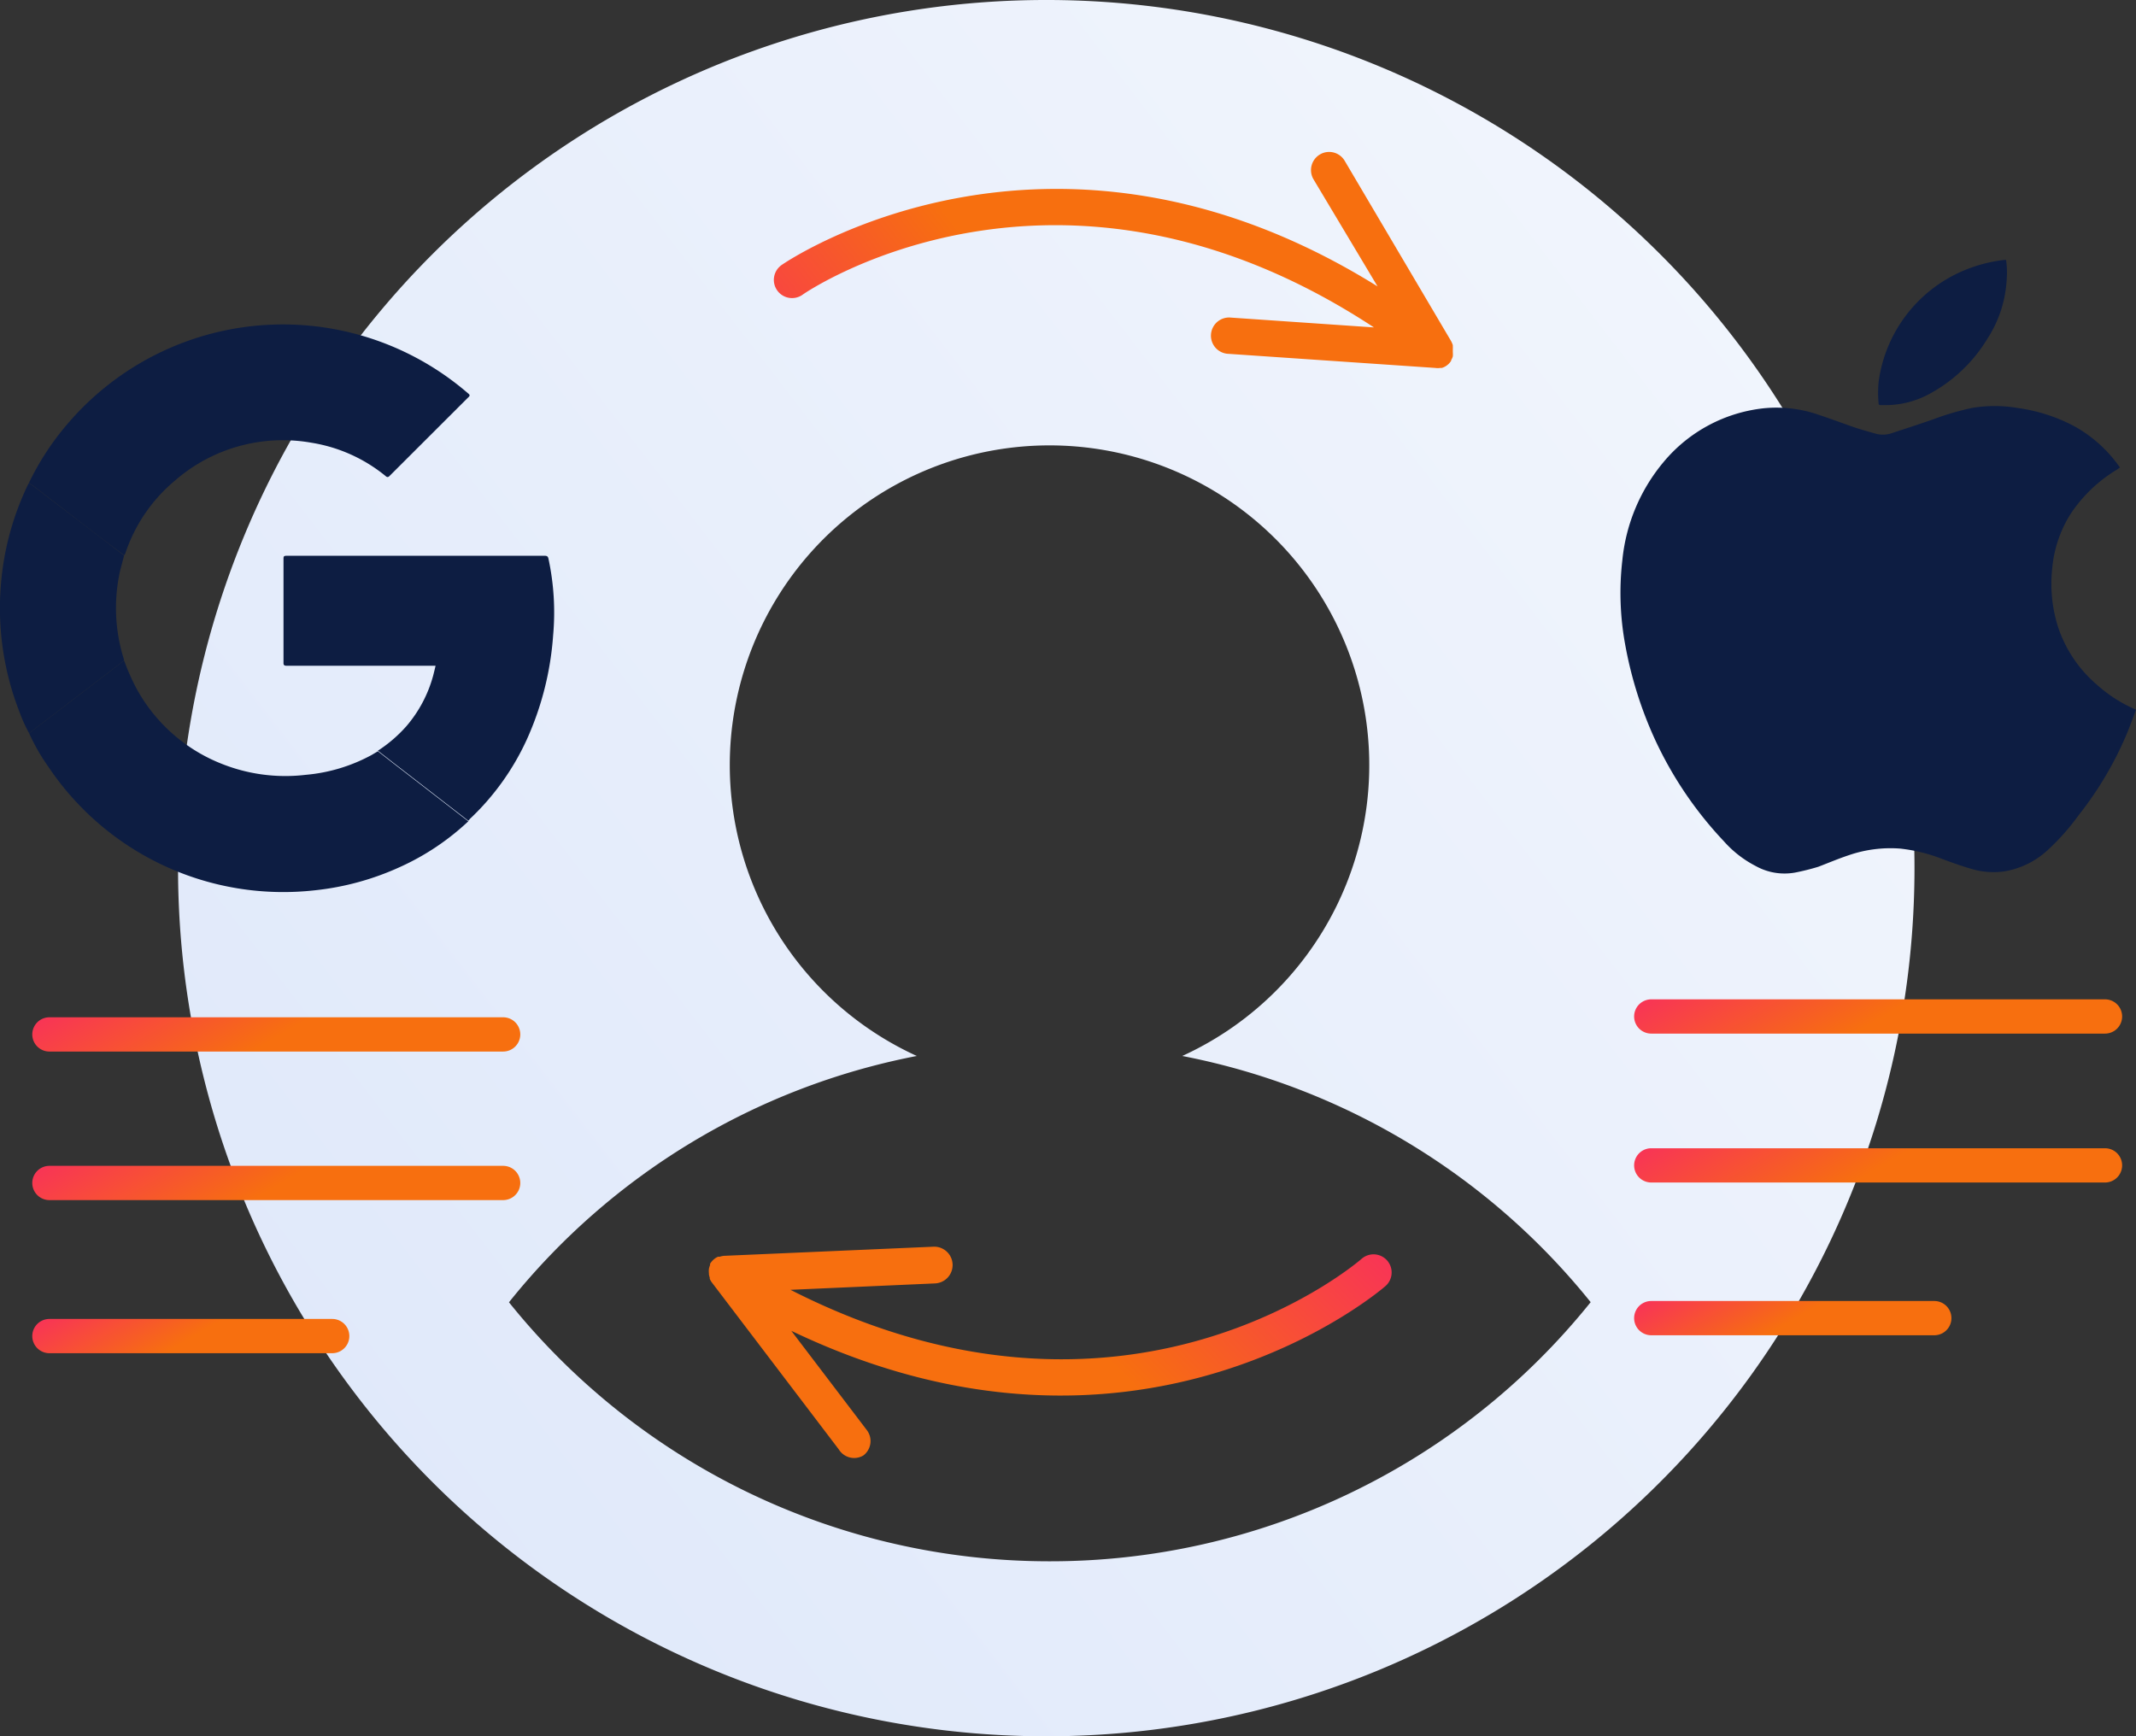
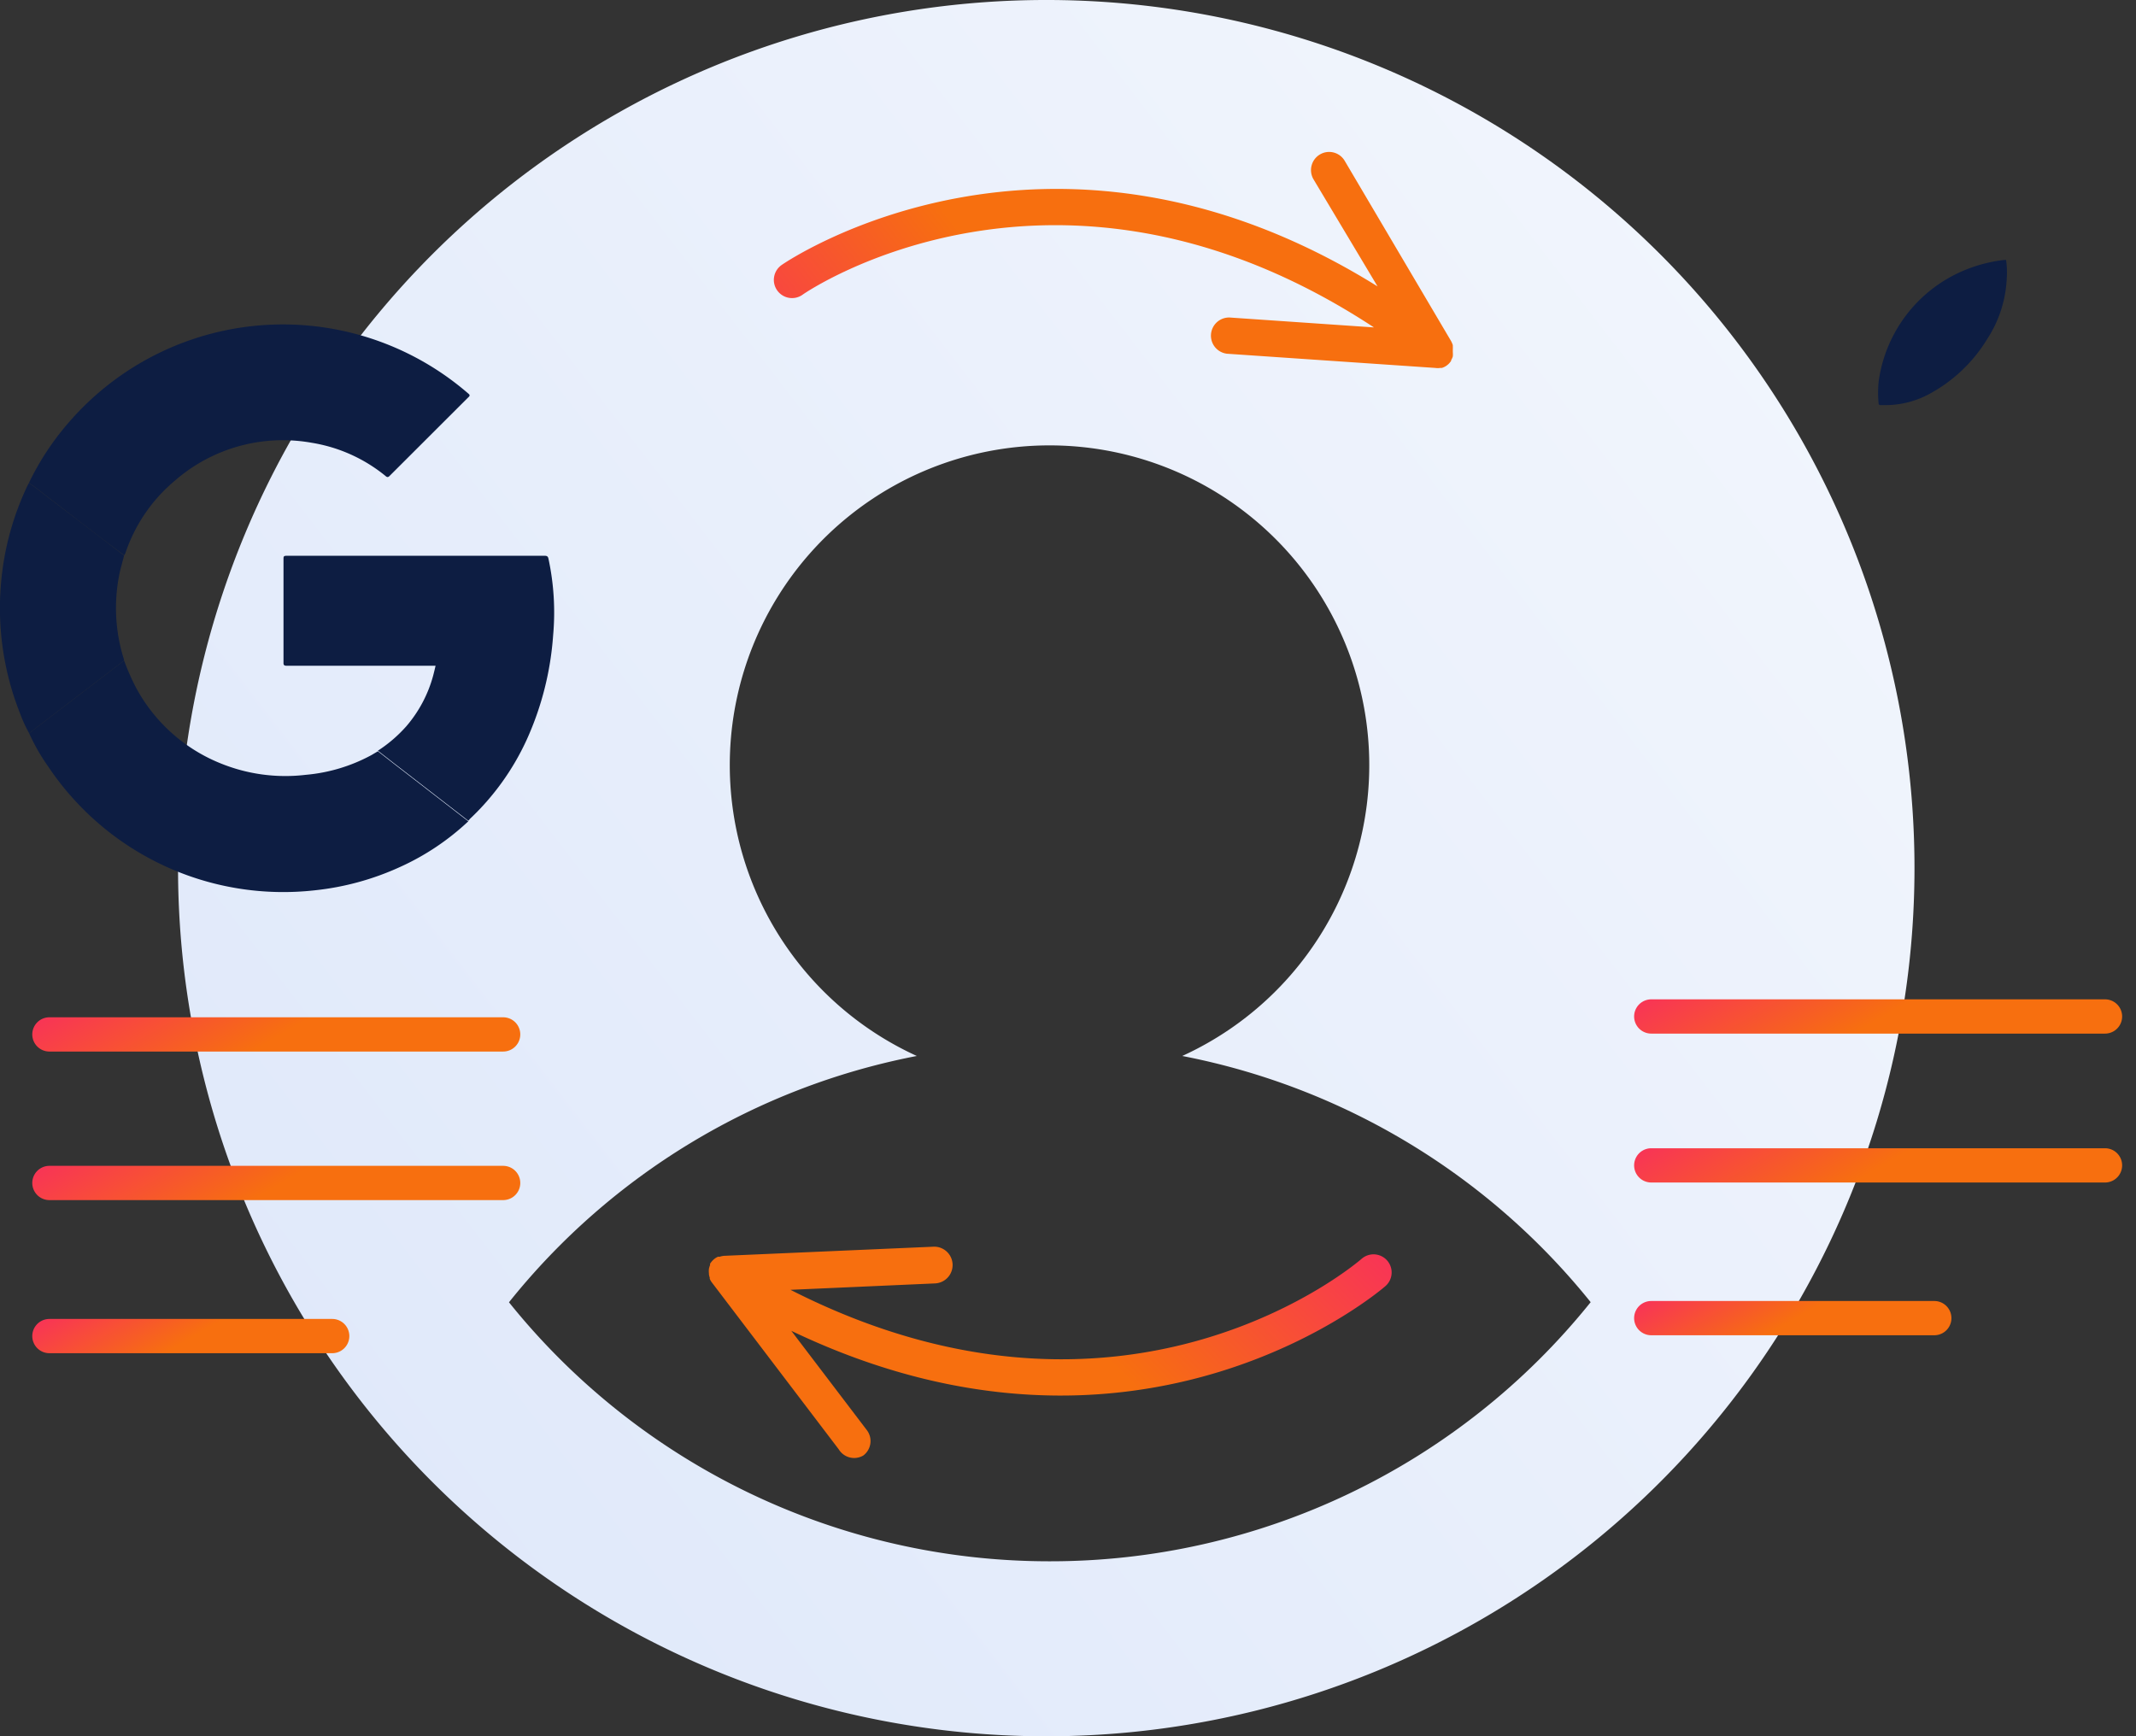
<svg xmlns="http://www.w3.org/2000/svg" xmlns:xlink="http://www.w3.org/1999/xlink" viewBox="0 0 183.31 149.01">
  <rect x="0" y="0" width="183.31" height="149.01" fill="#333333" stroke="none" />
  <defs>
    <style>.cls-1{fill:url(#linear-gradient);}.cls-2{fill:#0d1d42;}.cls-3{fill:url(#linear-gradient-2);}.cls-4{fill:url(#linear-gradient-3);}.cls-5{fill:url(#linear-gradient-4);}.cls-6{fill:url(#linear-gradient-5);}.cls-7{fill:url(#linear-gradient-6);}.cls-8{fill:url(#linear-gradient-7);}.cls-9{fill:url(#linear-gradient-8);}.cls-10{fill:url(#linear-gradient-9);}</style>
    <linearGradient id="linear-gradient" x1="28.43" y1="121.78" x2="255.83" y2="-53.4" gradientUnits="userSpaceOnUse">
      <stop offset="0" stop-color="#e0e9fa" />
      <stop offset="1" stop-color="#fff" />
    </linearGradient>
    <linearGradient id="linear-gradient-2" x1="45.03" y1="-3896.3" x2="56.25" y2="-3915.71" gradientTransform="matrix(1, 0, 0, -1, -26.93, -3817.22)" gradientUnits="userSpaceOnUse">
      <stop offset="0" stop-color="#f83555" />
      <stop offset="0.51" stop-color="#f76f0f" />
    </linearGradient>
    <linearGradient id="linear-gradient-3" x1="45.03" y1="-3909.08" x2="56.25" y2="-3928.49" xlink:href="#linear-gradient-2" />
    <linearGradient id="linear-gradient-4" x1="39.54" y1="-3925.36" x2="47.07" y2="-3938.42" xlink:href="#linear-gradient-2" />
    <linearGradient id="linear-gradient-5" x1="182.5" y1="-3894.76" x2="193.71" y2="-3914.17" xlink:href="#linear-gradient-2" />
    <linearGradient id="linear-gradient-6" x1="182.5" y1="-3907.54" x2="193.71" y2="-3926.95" xlink:href="#linear-gradient-2" />
    <linearGradient id="linear-gradient-7" x1="177" y1="-3923.82" x2="184.54" y2="-3936.88" xlink:href="#linear-gradient-2" />
    <linearGradient id="linear-gradient-8" x1="-1839.16" y1="131.59" x2="-1793.98" y2="131.59" gradientTransform="matrix(0.79, -0.62, 0.62, 0.79, 1445.84, -1197.04)" gradientUnits="userSpaceOnUse">
      <stop offset="0" stop-color="#f83555" />
      <stop offset="0.51" stop-color="#f76f0f" />
    </linearGradient>
    <linearGradient id="linear-gradient-9" x1="-51.22" y1="-5226.87" x2="-6.04" y2="-5226.87" gradientTransform="translate(-3591.5 -3601.11) rotate(135.55)" xlink:href="#linear-gradient-8" />
  </defs>
  <g id="Слой_2" data-name="Слой 2">
    <g id="Слой_1-2" data-name="Слой 1">
-       <path class="cls-1" d="M90,0A74.51,74.51,0,1,0,164.3,74.65V74.5A74.5,74.5,0,0,0,90,0Zm0,134a59.46,59.46,0,0,1-46.32-22.23A59.18,59.18,0,0,1,78.68,90.63a27.44,27.44,0,1,1,22.78,0,59.49,59.49,0,0,1,35.05,21.13A59.45,59.45,0,0,1,90,134Z" />
+       <path class="cls-1" d="M90,0A74.51,74.51,0,1,0,164.3,74.65V74.5A74.5,74.5,0,0,0,90,0m0,134a59.46,59.46,0,0,1-46.32-22.23A59.18,59.18,0,0,1,78.68,90.63a27.44,27.44,0,1,1,22.78,0,59.49,59.49,0,0,1,35.05,21.13A59.45,59.45,0,0,1,90,134Z" />
      <path class="cls-2" d="M2.48,41.45a23.22,23.22,0,0,1,3.41-5.18,24.29,24.29,0,0,1,34.29-2.5c.16.13.16.2,0,.34l-6.73,6.72c-.14.15-.23.15-.39,0A13.39,13.39,0,0,0,26.74,38,14.09,14.09,0,0,0,15,41.26a13.82,13.82,0,0,0-4.24,6.22,1.4,1.4,0,0,1-.09.17l-.18-.12C8.41,46,6.34,44.36,4.27,42.79,3.68,42.34,3.11,41.86,2.48,41.45Z" />
      <path class="cls-2" d="M10.65,56.69a20,20,0,0,0,.94,2.17,14.29,14.29,0,0,0,7.3,6.64,14.75,14.75,0,0,0,7.35,1,14.43,14.43,0,0,0,5.63-1.69l.56-.33c.7.54,1.39,1.09,2.1,1.63l5.66,4.38a21.41,21.41,0,0,1-5.86,3.92,23.44,23.44,0,0,1-7.3,2A24.28,24.28,0,0,1,4.13,65.78,17.08,17.08,0,0,1,2.5,62.93l.64-.49Z" />
      <path class="cls-2" d="M40.19,70.44l-5.66-4.38c-.71-.54-1.4-1.09-2.1-1.63a11.84,11.84,0,0,0,2.46-2.12A11.12,11.12,0,0,0,37.17,58c.07-.27.14-.55.21-.86H24.62c-.24,0-.3-.06-.29-.29V48c0-.23,0-.3.28-.3H46.74c.21,0,.29.06.33.26a21.9,21.9,0,0,1,.4,6.56,26.11,26.11,0,0,1-2.26,8.95,21.8,21.8,0,0,1-4.9,6.83A.58.58,0,0,1,40.19,70.44Z" />
      <path class="cls-2" d="M10.65,56.69,3.14,62.44l-.64.49a12.44,12.44,0,0,1-.81-1.78,24.48,24.48,0,0,1-1.61-11,24.16,24.16,0,0,1,2.31-8.53l.09-.16c.63.41,1.2.89,1.79,1.34,2.07,1.57,4.14,3.16,6.2,4.74l.18.12c-.14.61-.34,1.22-.45,1.85a14.61,14.61,0,0,0,.41,7A1.55,1.55,0,0,1,10.65,56.69Z" />
-       <path class="cls-2" d="M183.31,60.92c-.23.61-.46,1.24-.71,1.87A30.08,30.08,0,0,1,178.36,70a19.68,19.68,0,0,1-2.67,3,7.22,7.22,0,0,1-3.7,1.79,6.69,6.69,0,0,1-2.85-.23c-.81-.24-1.61-.52-2.41-.82a14.1,14.1,0,0,0-3.67-.91,11,11,0,0,0-4.37.56c-.88.29-1.75.66-2.64,1a19.59,19.59,0,0,1-2,.5,5.08,5.08,0,0,1-3.39-.57,9.38,9.38,0,0,1-2.72-2.12,32.65,32.65,0,0,1-5.9-8.71,34,34,0,0,1-2.55-8.07,24.5,24.5,0,0,1-.26-7.35,15.48,15.48,0,0,1,3.54-8.42,13,13,0,0,1,8.6-4.61,11,11,0,0,1,4.76.58c1.07.35,2.11.75,3.17,1.11.53.17,1.06.32,1.6.47a2.32,2.32,0,0,0,1.38,0c1.19-.39,2.38-.78,3.57-1.19a23.51,23.51,0,0,1,3.4-1,11.63,11.63,0,0,1,3.86,0,14.59,14.59,0,0,1,4.77,1.5,11.53,11.53,0,0,1,3.89,3.39,1.77,1.77,0,0,1,.16.23l-.31.21a12.43,12.43,0,0,0-4,3.89,10.52,10.52,0,0,0-1.5,4.55,12.26,12.26,0,0,0,.49,5,11.12,11.12,0,0,0,3.36,5,12.09,12.09,0,0,0,3.05,2l.23.11S183.26,60.87,183.31,60.92Z" />
      <path class="cls-2" d="M161.23,34.71a9.55,9.55,0,0,1,0-2,12.11,12.11,0,0,1,6.27-9A12.6,12.6,0,0,1,172,22.31h.16a7.34,7.34,0,0,1,.06,1.55,10.38,10.38,0,0,1-1.68,5.24,13.05,13.05,0,0,1-5,4.73,7.92,7.92,0,0,1-3.9.94l-.3,0Z" />
      <path class="cls-3" d="M4.24,90.25a1.47,1.47,0,0,1,0-2.94H43.18a1.47,1.47,0,1,1,0,2.94Z" />
      <path class="cls-4" d="M4.24,103a1.47,1.47,0,0,1,0-2.94H43.18a1.47,1.47,0,1,1,0,2.94Z" />
      <path class="cls-5" d="M4.24,116.14a1.47,1.47,0,0,1,0-2.94H28.51a1.47,1.47,0,1,1,0,2.94Z" />
      <path class="cls-6" d="M141.71,88.71a1.47,1.47,0,0,1,0-2.94h38.94a1.47,1.47,0,0,1,0,2.94Z" />
      <path class="cls-7" d="M141.71,101.49a1.47,1.47,0,0,1,0-2.94h38.94a1.47,1.47,0,0,1,0,2.94Z" />
      <path class="cls-8" d="M141.71,114.6a1.47,1.47,0,0,1,0-2.94H166a1.47,1.47,0,0,1,0,2.94Z" />
      <path class="cls-9" d="M113.27,13.26a1.56,1.56,0,0,0-.54,2.14l5.49,9.18C90,7,67.34,22.56,67.1,22.73a1.56,1.56,0,1,0,1.81,2.54c.22-.16,21.87-15,49,2.83l-12.39-.85a1.56,1.56,0,0,0-.21,3.11l17.88,1.22h0a1.29,1.29,0,0,0,.39,0l.15,0a1.38,1.38,0,0,0,.48-.25,1.34,1.34,0,0,0,.26-.27.41.41,0,0,0,.07-.11s0,0,0,0,0,0,0-.05a1.23,1.23,0,0,0,.14-.31s0,0,0,0a2.2,2.2,0,0,0,0-.37V30a2.89,2.89,0,0,0,0-.29s0-.06,0-.09a2.17,2.17,0,0,0-.15-.35h0L115.4,13.8A1.55,1.55,0,0,0,113.27,13.26Z" />
      <path class="cls-10" d="M74.09,124.92a1.55,1.55,0,0,0,.3-2.18l-6.48-8.52c30,14.37,50.78-3.65,51-3.85a1.55,1.55,0,1,0-2.07-2.32c-.21.18-20.06,17.39-49,2.65l12.41-.55A1.56,1.56,0,1,0,80.1,107l-17.9.78-.05,0a1.72,1.72,0,0,0-.38.08l-.15,0a1.43,1.43,0,0,0-.44.3,1.76,1.76,0,0,0-.24.3.37.37,0,0,0,0,.11s0,0,0,0l0,0a1.8,1.8,0,0,0-.1.33s0,0,0,0a1.61,1.61,0,0,0,0,.38s0,.06,0,.1a2.86,2.86,0,0,0,.07.28l0,.09a1.35,1.35,0,0,0,.19.33h0l10.88,14.31A1.55,1.55,0,0,0,74.09,124.92Z" />
    </g>
  </g>
</svg>